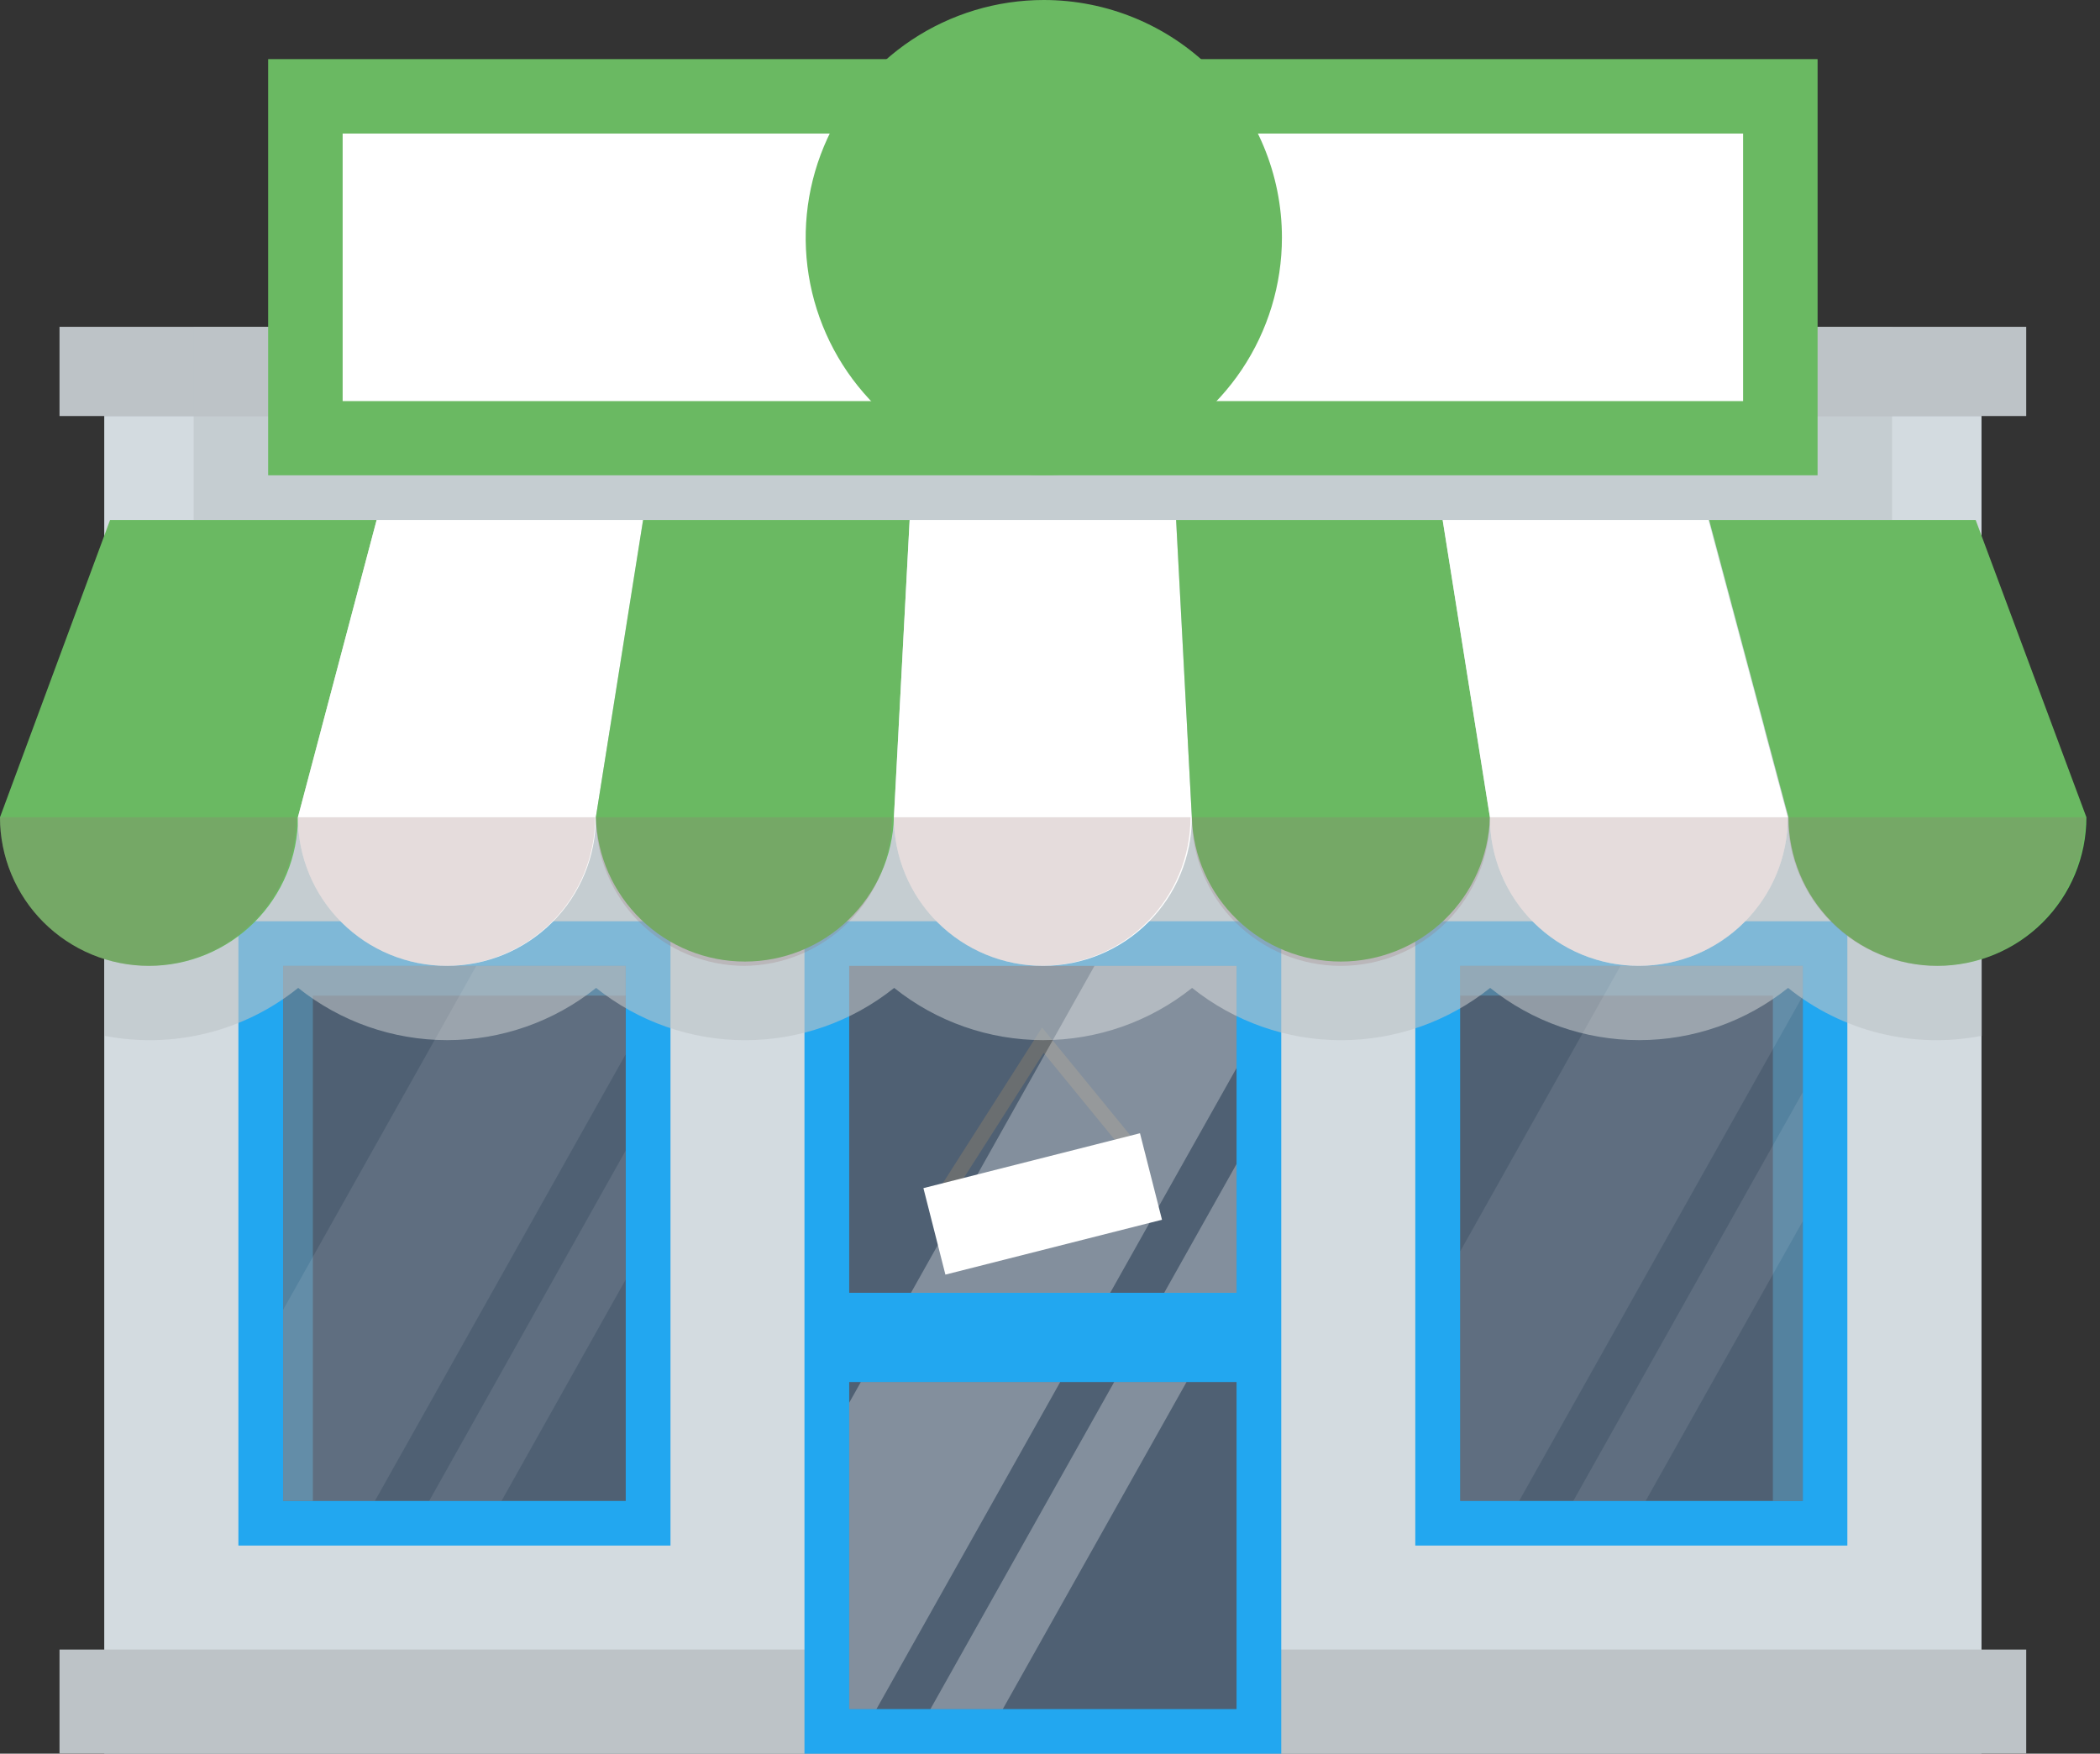
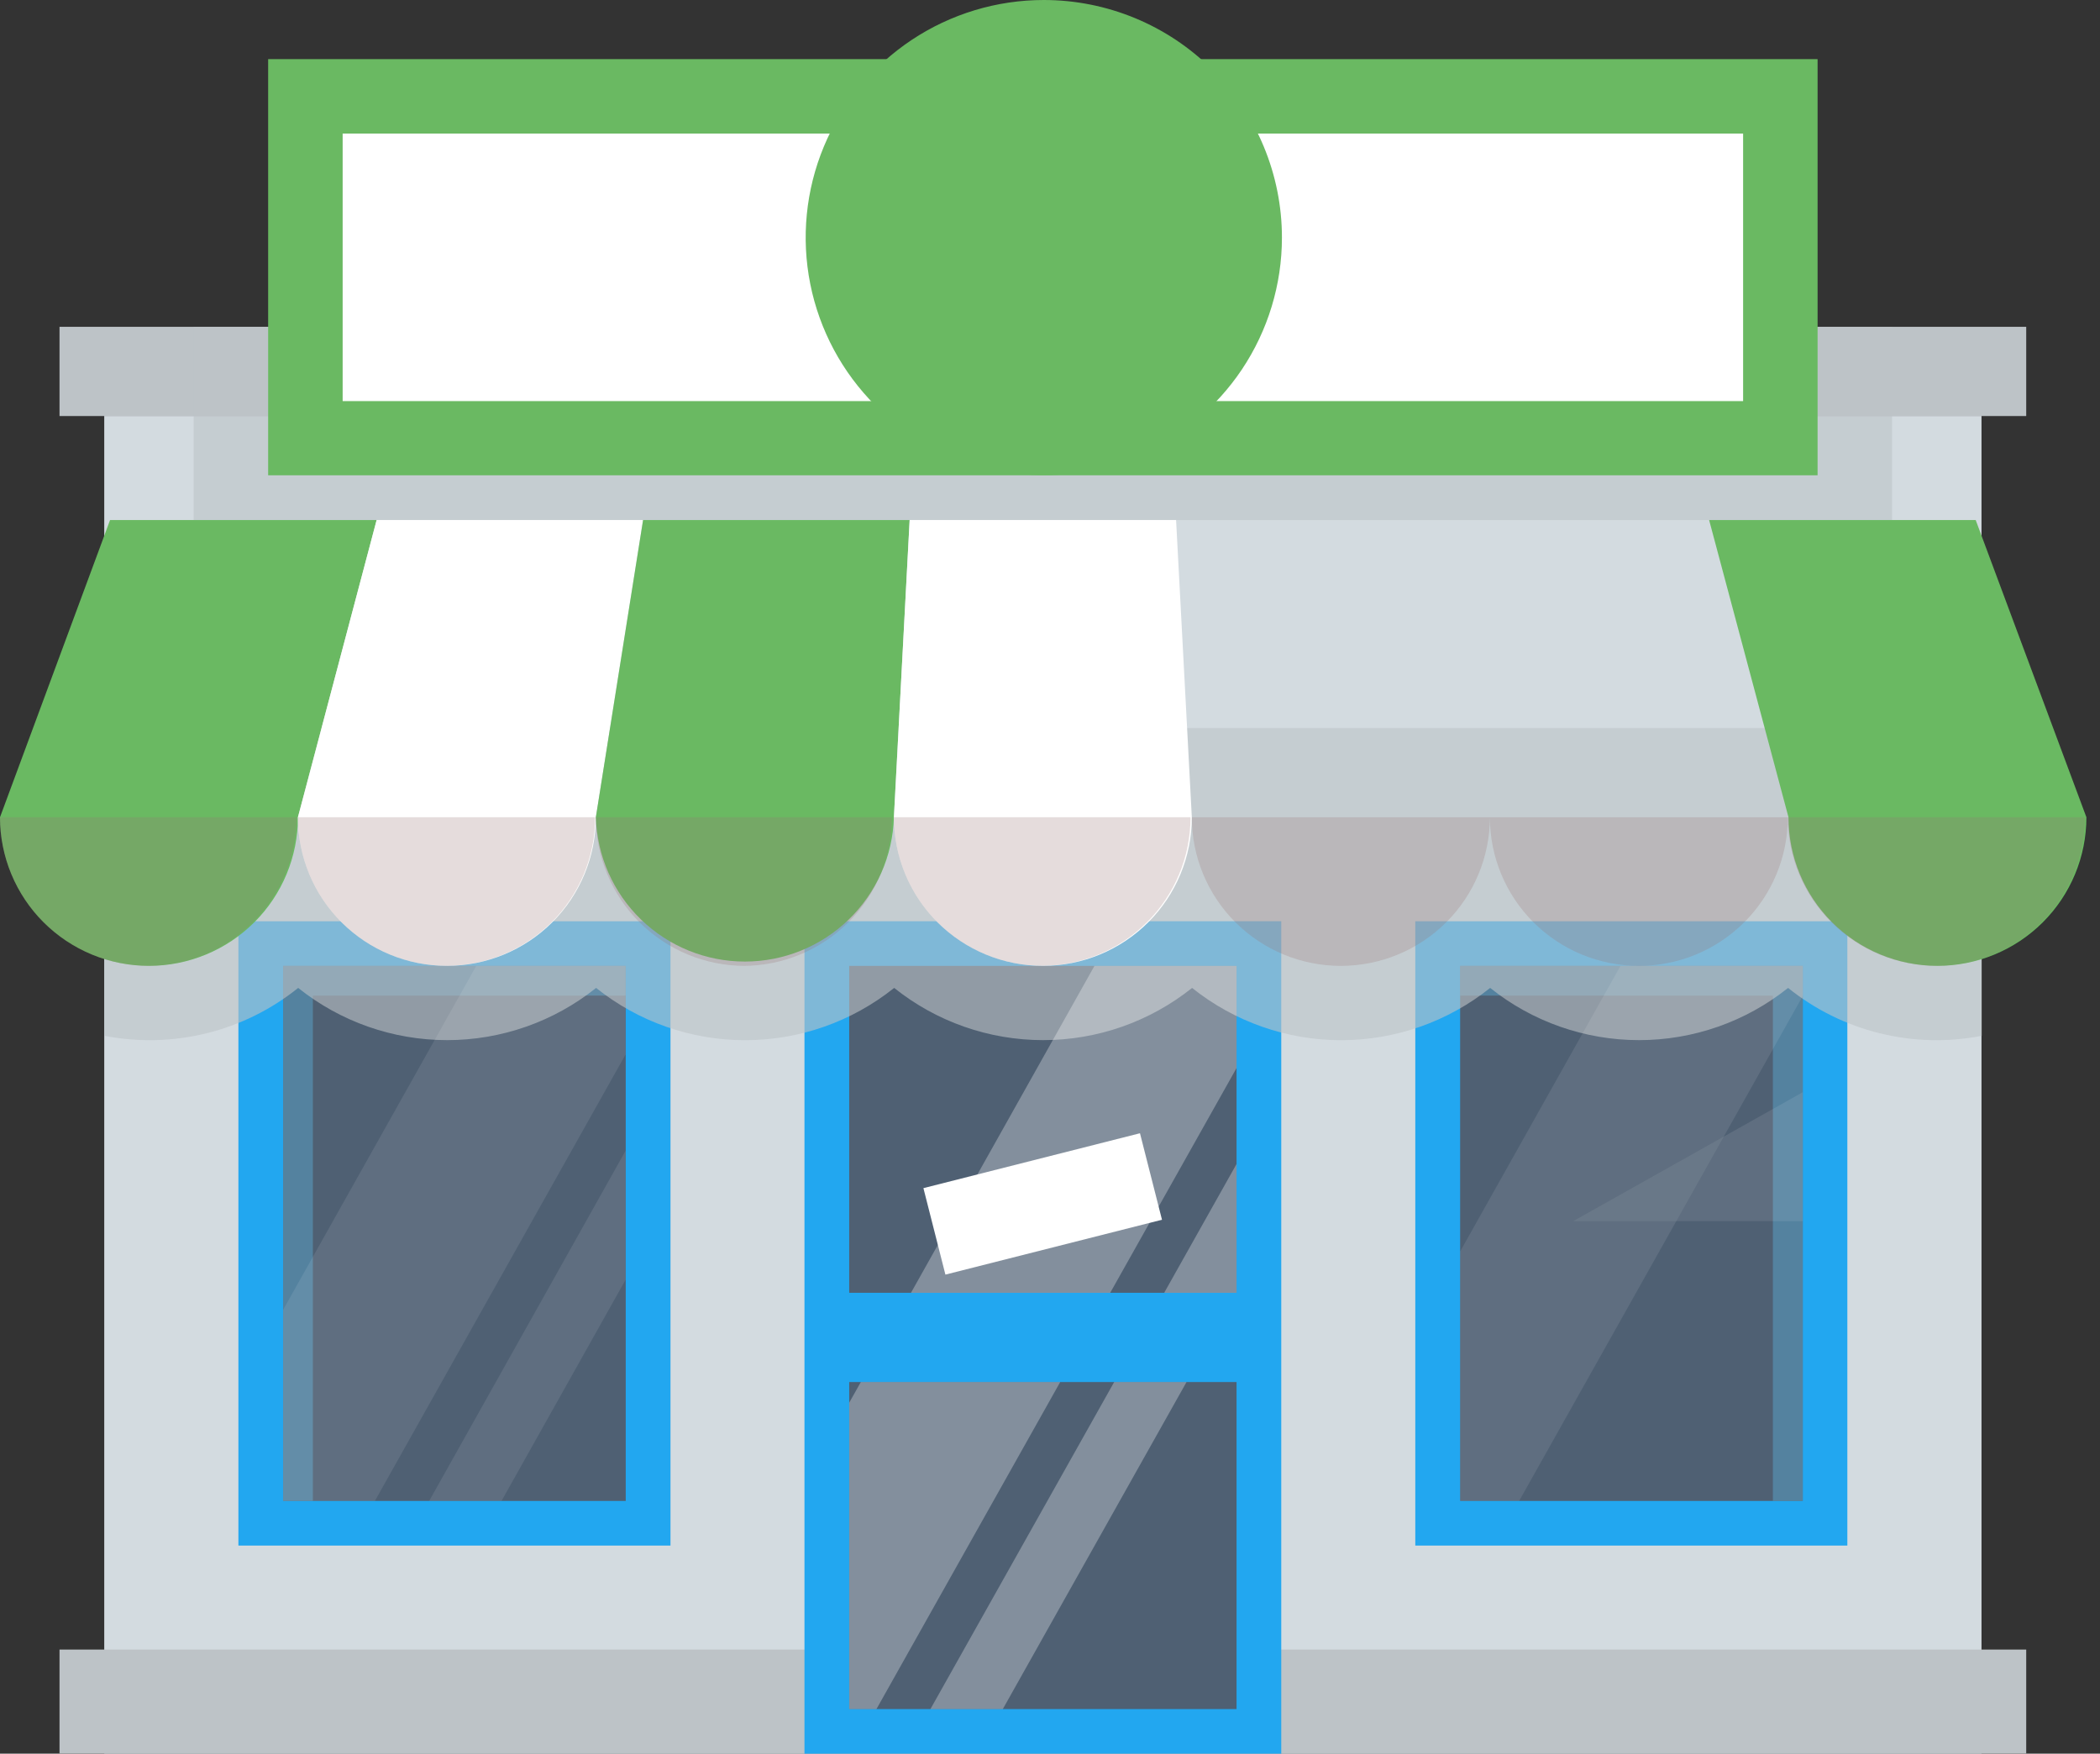
<svg xmlns="http://www.w3.org/2000/svg" width="97" height="81" viewBox="0 0 97 81" fill="none">
  <rect x="0" y="0" width="97" height="81" fill="#333333" stroke="none" />
  <path d="M91.527 19.209H4.815V80.994H91.527V19.209Z" fill="#D3DBE0" />
  <path d="M93.592 15.095H2.749V19.216H93.592V15.095Z" fill="#BDC3C7" />
  <g style="mix-blend-mode:multiply" opacity="0.6">
    <path d="M87.395 15.095H8.946V24.02H87.395V15.095Z" fill="#BDC3C7" />
  </g>
  <path d="M93.592 76.19H2.749V80.994H93.592V76.19Z" fill="#BDC3C7" />
  <path d="M59.182 42.552H37.159V81H59.182V42.552Z" fill="#22A7F0" />
  <path d="M39.225 63.834V78.94H57.117V63.834H39.225ZM39.225 44.612V59.712H57.117V44.612H39.225Z" fill="#4F6073" />
  <g style="mix-blend-mode:multiply">
-     <path d="M43.643 55.78L43.062 55.414L48.134 47.459L52.931 53.324L52.4 53.756L48.208 48.63L43.643 55.78Z" fill="#6A6E70" />
-   </g>
+     </g>
  <path d="M52.656 52.343L42.653 54.878L43.669 58.872L53.673 56.338L52.656 52.343Z" fill="white" />
  <path d="M30.97 42.552H11.012V71.387H30.97V42.552Z" fill="#22A7F0" />
  <path d="M28.903 44.612H13.077V69.326H28.903V44.612Z" fill="#4F6073" />
  <g style="mix-blend-mode:multiply" opacity="0.61">
    <path d="M14.451 45.984H28.903V44.612H13.077V69.326H14.451V45.984Z" fill="#5798BA" />
  </g>
  <path d="M85.33 42.552H65.373V71.387H85.33V42.552Z" fill="#22A7F0" />
  <path d="M83.271 44.612H67.444V69.326H83.271V44.612Z" fill="#4F6073" />
  <g style="mix-blend-mode:multiply" opacity="0.61">
    <path d="M81.89 45.984H67.438V44.612H83.271V69.326H81.89V45.984Z" fill="#5798BA" />
  </g>
  <g style="mix-blend-mode:multiply" opacity="0.6">
    <path d="M4.827 47.843C6.39 48.147 8 48.106 9.545 47.724C11.091 47.342 12.534 46.627 13.773 45.63C15.725 47.192 18.152 48.042 20.654 48.042C23.155 48.042 25.583 47.192 27.534 45.63C29.487 47.193 31.915 48.045 34.418 48.045C36.921 48.045 39.349 47.193 41.302 45.63C43.254 47.192 45.681 48.042 48.183 48.042C50.684 48.042 53.111 47.192 55.063 45.63C57.016 47.193 59.444 48.045 61.947 48.045C64.45 48.045 66.878 47.193 68.831 45.63C70.782 47.192 73.21 48.042 75.711 48.042C78.213 48.042 80.64 47.192 82.592 45.63C83.832 46.627 85.274 47.342 86.82 47.724C88.365 48.106 89.975 48.147 91.538 47.843V33.627H4.827V47.843Z" fill="#BDC3C7" />
  </g>
  <path d="M0 37.747C-7.61663e-08 38.649 0.178 39.541 0.524 40.374C0.87 41.207 1.376 41.964 2.015 42.601C2.654 43.238 3.413 43.744 4.248 44.089C5.082 44.434 5.977 44.611 6.881 44.611C7.784 44.611 8.679 44.434 9.514 44.089C10.349 43.744 11.107 43.238 11.746 42.601C12.385 41.964 12.892 41.207 13.238 40.374C13.583 39.541 13.761 38.649 13.761 37.747L17.397 24.019H5.084L0 37.747Z" fill="#6AB962" />
  <path d="M13.761 37.747C13.761 39.568 14.486 41.314 15.777 42.601C17.067 43.888 18.817 44.611 20.642 44.611C22.467 44.611 24.217 43.888 25.507 42.601C26.798 41.314 27.523 39.568 27.523 37.747L29.704 24.019H17.397L13.761 37.747Z" fill="white" />
  <path d="M27.523 37.747C27.576 39.533 28.325 41.228 29.61 42.472C30.895 43.717 32.615 44.413 34.407 44.413C36.197 44.413 37.918 43.717 39.203 42.472C40.488 41.228 41.237 39.533 41.29 37.747L42.017 24.019H29.704L27.523 37.747Z" fill="#6AB962" />
  <path d="M41.29 37.747C41.29 39.568 42.015 41.314 43.305 42.601C44.596 43.888 46.346 44.611 48.17 44.611C49.995 44.611 51.745 43.888 53.036 42.601C54.326 41.314 55.051 39.568 55.051 37.747L54.324 24.019H42.017L41.29 37.747Z" fill="white" />
-   <path d="M55.052 37.747C55.105 39.533 55.854 41.228 57.139 42.472C58.424 43.717 60.145 44.413 61.936 44.413C63.727 44.413 65.447 43.717 66.732 42.472C68.017 41.228 68.766 39.533 68.82 37.747L66.638 24.019H54.325L55.052 37.747Z" fill="#6AB962" />
-   <path d="M68.819 37.747C68.819 39.568 69.543 41.314 70.834 42.601C72.124 43.888 73.874 44.611 75.699 44.611C77.524 44.611 79.274 43.888 80.565 42.601C81.855 41.314 82.58 39.568 82.58 37.747L78.913 24.019H66.637L68.819 37.747Z" fill="white" />
  <path d="M91.258 24.019H78.945L82.611 37.747C82.611 39.568 83.336 41.314 84.626 42.601C85.917 43.888 87.667 44.611 89.492 44.611C91.317 44.611 93.067 43.888 94.357 42.601C95.647 41.314 96.372 39.568 96.372 37.747L91.258 24.019Z" fill="#6AB962" />
  <g style="mix-blend-mode:multiply" opacity="0.25">
    <path d="M68.819 37.748H82.58C82.58 39.569 81.855 41.315 80.565 42.602C79.275 43.889 77.525 44.612 75.7 44.612C73.875 44.612 72.125 43.889 70.834 42.602C69.544 41.315 68.819 39.569 68.819 37.748V37.748ZM61.932 44.612C63.758 44.612 65.508 43.889 66.8 42.602C68.091 41.315 68.817 39.569 68.819 37.748H55.051C55.051 39.569 55.776 41.315 57.067 42.602C58.357 43.889 60.107 44.612 61.932 44.612V44.612ZM89.43 44.612C91.255 44.612 93.005 43.889 94.296 42.602C95.586 41.315 96.311 39.569 96.311 37.748H82.58C82.58 39.569 83.305 41.315 84.596 42.602C85.886 43.889 87.636 44.612 89.461 44.612H89.43ZM20.611 44.612C22.436 44.612 24.186 43.889 25.477 42.602C26.767 41.315 27.492 39.569 27.492 37.748H13.761C13.761 39.569 14.486 41.315 15.777 42.602C17.067 43.889 18.817 44.612 20.642 44.612H20.611ZM48.11 44.612C49.935 44.612 51.685 43.889 52.975 42.602C54.266 41.315 54.99 39.569 54.99 37.748H41.29C41.29 39.569 42.015 41.315 43.306 42.602C44.596 43.889 46.346 44.612 48.171 44.612H48.11ZM6.82 44.612C8.644 44.612 10.395 43.889 11.685 42.602C12.975 41.315 13.7 39.569 13.7 37.748H0C0 39.569 0.725 41.315 2.015 42.602C3.306 43.889 5.056 44.612 6.881 44.612H6.82ZM34.318 44.612C36.143 44.612 37.893 43.889 39.183 42.602C40.474 41.315 41.199 39.569 41.199 37.748H27.523C27.524 39.569 28.251 41.315 29.542 42.602C30.833 43.889 32.584 44.612 34.41 44.612H34.318Z" fill="#997373" />
  </g>
  <path d="M83.955 2.731H12.386V21.953H83.955V2.731Z" fill="#6AB962" />
  <path d="M80.515 6.169H15.827V18.526H80.515V6.169Z" fill="white" />
  <path d="M59.213 10.973C59.213 13.143 58.568 15.265 57.36 17.07C56.151 18.874 54.433 20.28 52.423 21.111C50.413 21.942 48.202 22.159 46.068 21.735C43.934 21.312 41.975 20.267 40.436 18.732C38.898 17.198 37.85 15.242 37.426 13.114C37.002 10.985 37.219 8.779 38.052 6.774C38.885 4.769 40.294 3.055 42.103 1.849C43.912 0.644 46.038 0 48.214 0C51.131 0 53.929 1.156 55.992 3.214C58.054 5.272 59.213 8.063 59.213 10.973V10.973Z" fill="#6AB962" />
  <g style="mix-blend-mode:soft-light" opacity="0.3">
    <g style="mix-blend-mode:soft-light" opacity="0.3">
      <path d="M83.271 44.612V46.002L70.17 69.326H67.444V57.804L74.85 44.612H83.271Z" fill="white" />
    </g>
    <g style="mix-blend-mode:soft-light" opacity="0.3">
-       <path d="M83.272 50.446V56.402L76.013 69.326H72.67L83.272 50.446Z" fill="white" />
+       <path d="M83.272 50.446V56.402H72.67L83.272 50.446Z" fill="white" />
    </g>
  </g>
  <g style="mix-blend-mode:soft-light" opacity="0.3">
    <g style="mix-blend-mode:soft-light" opacity="0.3">
      <path d="M28.897 44.612V48.703L17.317 69.326H13.077V60.499L21.998 44.612H28.897Z" fill="white" />
    </g>
    <g style="mix-blend-mode:soft-light" opacity="0.3">
      <path d="M28.898 53.147V59.108L23.166 69.326H19.823L28.898 53.147Z" fill="white" />
    </g>
  </g>
  <g style="mix-blend-mode:soft-light" opacity="0.3">
    <path d="M39.763 63.833H48.972L40.484 78.939H39.225V64.79L39.763 63.833Z" fill="white" />
  </g>
  <g style="mix-blend-mode:soft-light" opacity="0.3">
    <path d="M57.117 44.612V49.331L51.281 59.712H42.079L50.554 44.612H57.117Z" fill="white" />
  </g>
  <g style="mix-blend-mode:soft-light" opacity="0.3">
    <path d="M51.465 63.833H54.807L46.32 78.939H42.977L51.465 63.833Z" fill="white" />
  </g>
  <g style="mix-blend-mode:soft-light" opacity="0.3">
    <path d="M57.117 53.763V59.713H53.774L57.117 53.763Z" fill="white" />
  </g>
</svg>